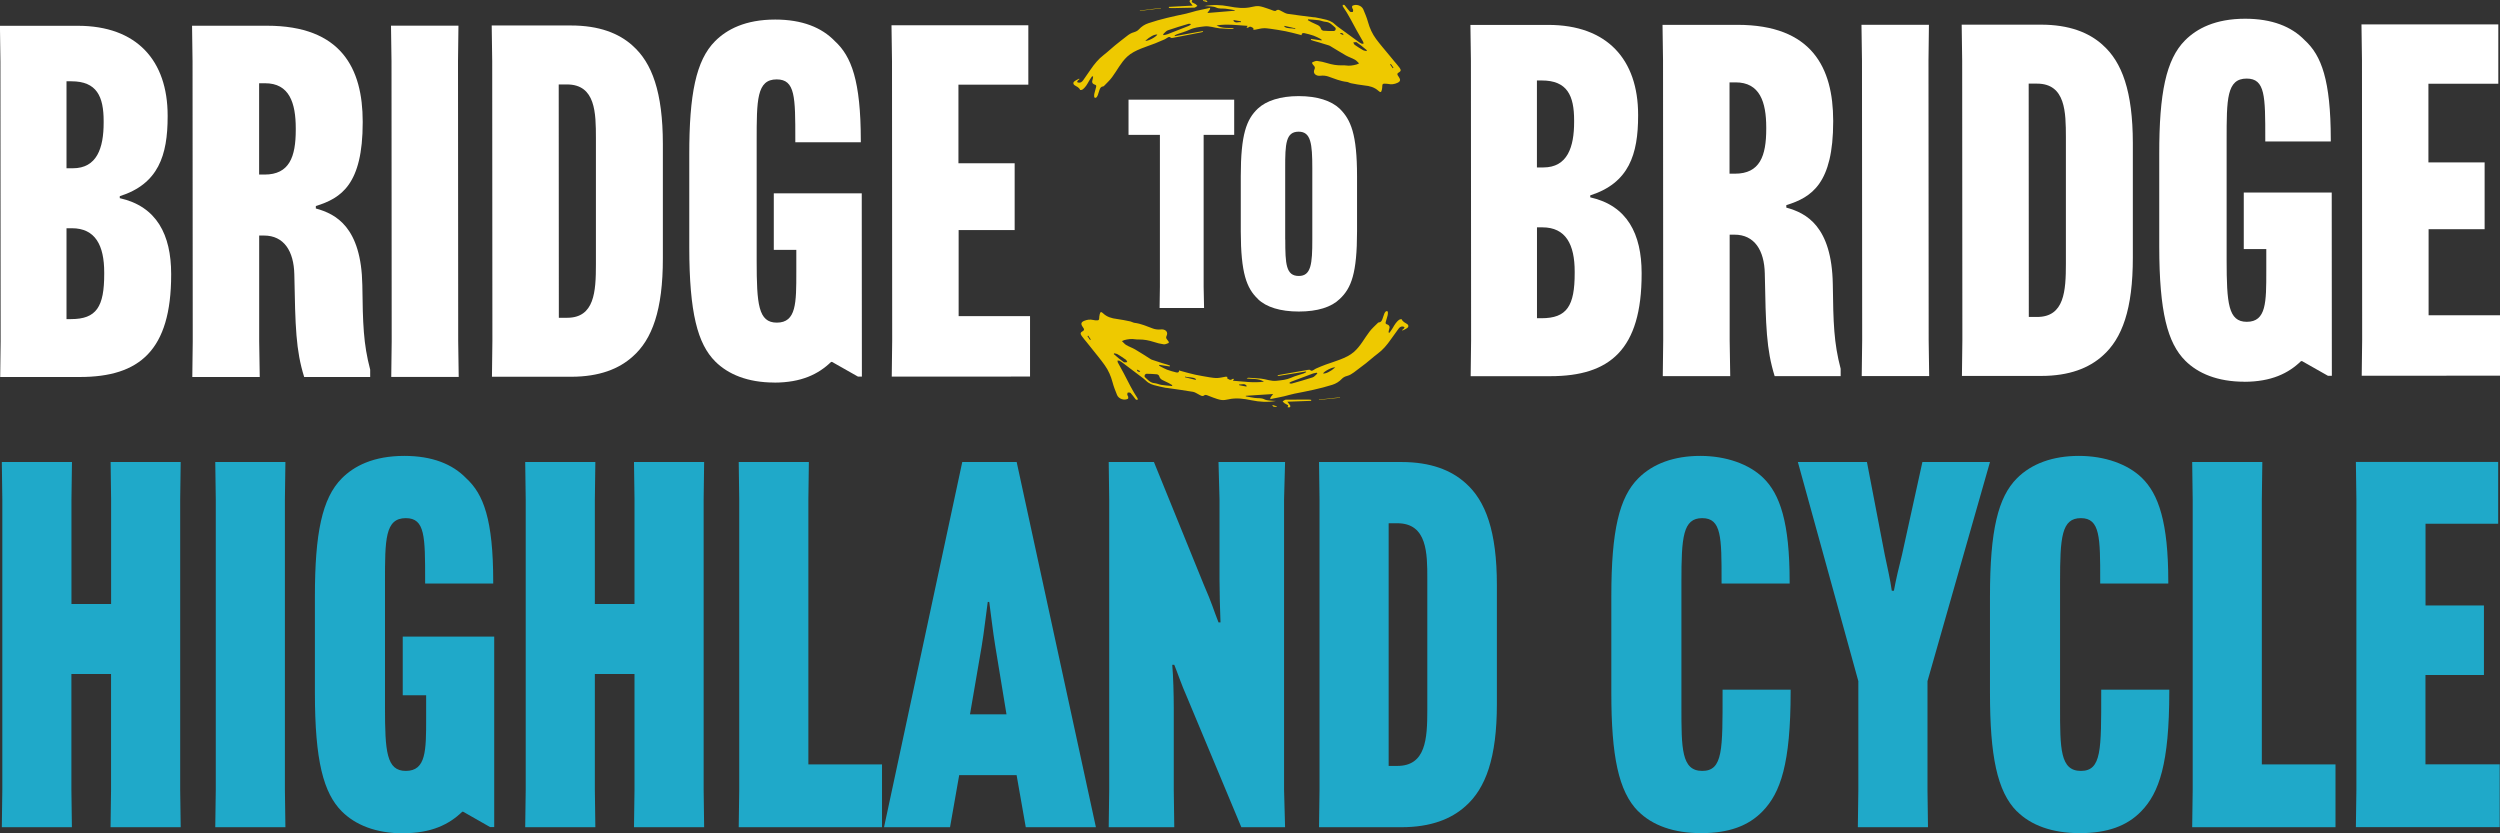
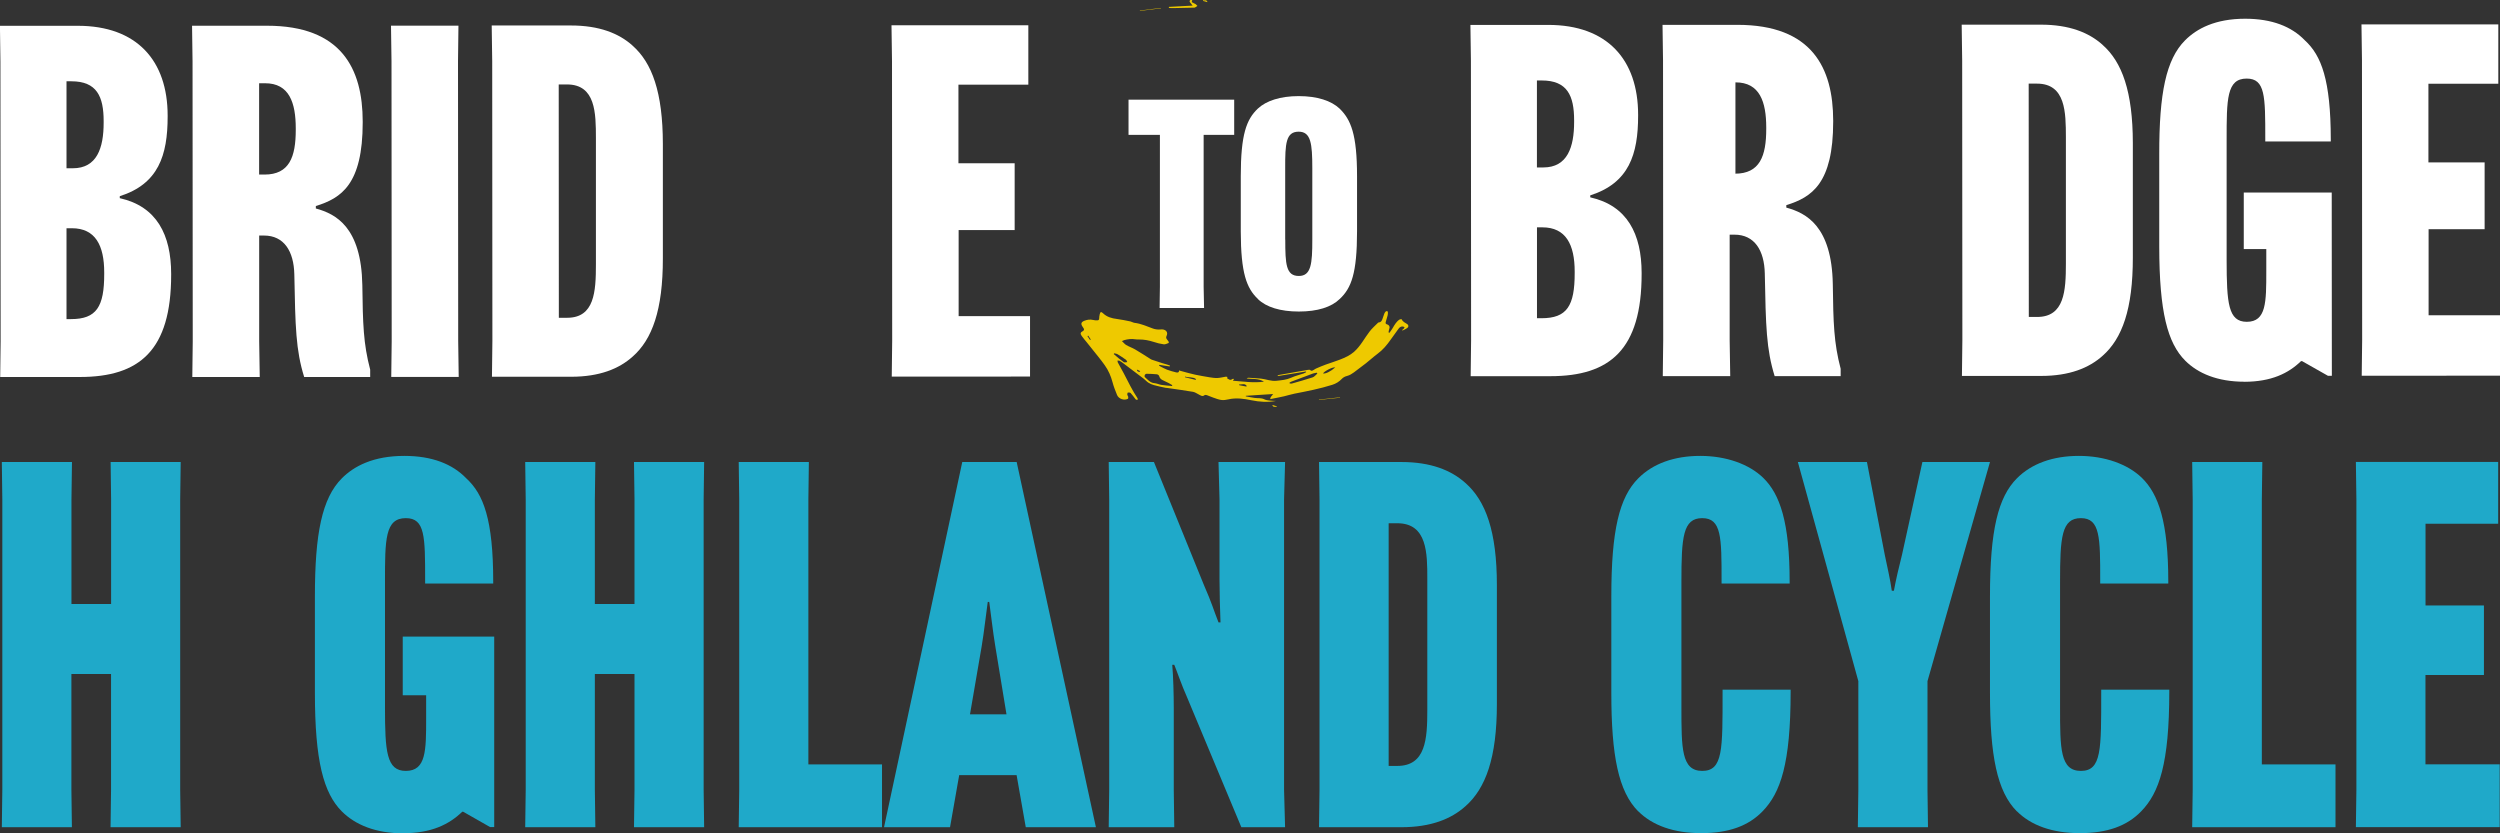
<svg xmlns="http://www.w3.org/2000/svg" preserveAspectRatio="xMidYMid slice" width="210px" height="70px" viewBox="0 0 207 69" fill="none">
  <rect x="0" y="0" width="207" height="69" fill="#333333" stroke="none" />
  <g clip-path="url(#clip0_4022_146)">
    <path d="M0.016 31.226L0.052 28.255L0.036 5.107L-0.005 2.136H6.431C11.33 2.13 13.881 5.018 13.881 9.571V9.655C13.881 12.866 13.117 15.227 9.917 16.245V16.407C12.993 17.096 14.167 19.456 14.172 22.668V22.751C14.172 29.017 11.549 31.215 6.608 31.215H0.016V31.226ZM5.512 13.932H6.037C8.021 13.932 8.587 12.261 8.582 10.146V10.026C8.582 7.989 8.016 6.731 5.912 6.731H5.507V13.932H5.512ZM5.881 26.422C7.985 26.422 8.634 25.404 8.629 22.678V22.558C8.629 20.323 7.896 18.898 5.954 18.898H5.507V26.422H5.87H5.881Z" fill="white" />
    <path d="M21.46 19.498V28.244L21.507 31.215H15.923L15.959 28.25L15.943 5.102L15.902 2.13H22.094C28.287 2.125 30.027 5.702 30.032 10.057V10.141C30.032 15.268 28.256 16.407 26.152 17.059V17.263C27.809 17.712 29.918 18.809 30.001 23.607C30.043 26.819 30.084 28.448 30.651 30.605V31.215H25.185C24.494 28.981 24.453 27.106 24.37 22.715C24.328 20.803 23.518 19.503 21.86 19.503H21.455L21.46 19.498ZM21.455 14.454H21.902C23.965 14.454 24.489 12.986 24.489 10.752V10.631C24.489 8.517 23.959 6.887 21.938 6.893H21.455V14.459V14.454Z" fill="white" />
    <path d="M37.96 2.12L37.923 5.091L37.939 28.239L37.981 31.21H32.396L32.432 28.244L32.417 5.096L32.375 2.125H37.96V2.12Z" fill="white" />
    <path d="M52.371 3.775C53.992 5.201 54.88 7.639 54.885 11.911V21.388C54.891 25.66 54.002 28.103 52.386 29.524C51.254 30.542 49.633 31.195 47.29 31.195H40.734L40.77 28.229L40.755 5.081L40.713 2.11H47.27C49.618 2.11 51.238 2.757 52.371 3.77V3.775ZM46.262 6.992L46.272 26.312H46.958C49.223 26.312 49.342 24.156 49.342 21.879V11.425C49.337 9.389 49.332 6.992 46.947 6.992H46.262Z" fill="white" />
-     <path d="M64.122 31.675C61.898 31.675 60.278 30.986 59.223 29.931C57.763 28.469 57.078 25.905 57.072 20.495V12.809C57.067 7.806 57.628 4.997 59.207 3.41C60.179 2.433 61.717 1.619 64.184 1.619C66.408 1.619 68.029 2.266 69.125 3.405C70.501 4.663 71.27 6.699 71.275 11.618V11.78H65.852V11.535C65.852 8.036 65.852 6.574 64.309 6.574C62.652 6.574 62.652 8.282 62.652 11.66V21.628C62.657 25.169 62.782 26.714 64.319 26.714C65.94 26.714 65.935 25.085 65.935 22.521V20.689H64.07V16.01H71.353L71.364 31.184H71.042L68.896 29.968H68.813C67.764 30.986 66.345 31.675 64.122 31.68V31.675Z" fill="white" />
    <path d="M79.375 19.059V26.177H85.287V31.179L73.837 31.184L73.873 28.213L73.858 5.065L73.816 2.094H85.146V7.008H79.359V13.519H84.014V19.049H79.359L79.375 19.059Z" fill="white" />
    <path d="M99.661 11.169V23.743L99.697 25.503H96.014L96.04 23.743V11.169H93.442V8.25H102.191V11.169H99.656H99.661Z" fill="white" />
    <path d="M104.155 24.756C103.219 23.863 102.742 22.631 102.736 19.159V14.595C102.736 11.117 103.209 9.89 104.144 8.997C104.84 8.344 106.009 7.958 107.531 7.958C109.079 7.958 110.228 8.344 110.918 8.992C111.854 9.906 112.363 11.117 112.363 14.59V19.153C112.363 22.631 111.89 23.858 110.929 24.756C110.238 25.43 109.09 25.795 107.542 25.795C106.02 25.795 104.846 25.435 104.155 24.762V24.756ZM106.42 19.832C106.42 21.858 106.477 22.85 107.542 22.85C108.555 22.85 108.664 21.858 108.659 19.832V13.921C108.659 11.895 108.544 10.903 107.531 10.903C106.466 10.903 106.409 11.895 106.414 13.921V19.832H106.42Z" fill="white" />
    <path d="M121.771 31.153L121.807 28.182L121.792 5.034L121.75 2.063H128.187C133.085 2.057 135.636 4.945 135.636 9.498V9.582C135.636 12.793 134.873 15.153 131.672 16.177V16.339C134.748 17.028 135.922 19.388 135.927 22.6V22.683C135.927 28.949 133.304 31.148 128.363 31.148H121.766L121.771 31.153ZM127.267 13.864H127.792C129.776 13.864 130.343 12.193 130.337 10.078V9.958C130.337 7.921 129.771 6.663 127.662 6.663H127.257V13.864H127.267ZM127.636 26.349C129.74 26.349 130.389 25.331 130.384 22.605V22.485C130.384 20.25 129.652 18.824 127.709 18.824H127.262V26.349H127.626H127.636Z" fill="white" />
-     <path d="M143.216 19.425V28.171L143.263 31.142H137.678L137.714 28.177L137.699 5.029L137.657 2.057H143.85C150.042 2.052 151.782 5.629 151.788 9.984V10.068C151.788 15.195 150.011 16.334 147.907 16.986V17.19C149.564 17.639 151.673 18.736 151.756 23.534C151.798 26.746 151.84 28.375 152.406 30.532V31.142H146.941C146.25 28.907 146.208 27.033 146.125 22.642C146.084 20.73 145.273 19.43 143.616 19.43H143.211L143.216 19.425ZM143.211 14.381H143.657C145.72 14.381 146.245 12.913 146.245 10.678V10.558C146.245 8.444 145.715 6.814 143.694 6.82H143.205V14.386L143.211 14.381Z" fill="white" />
-     <path d="M159.715 2.047L159.679 5.018L159.694 28.166L159.736 31.137H154.151L154.188 28.171L154.172 5.023L154.13 2.052H159.715V2.047Z" fill="white" />
+     <path d="M143.216 19.425V28.171L143.263 31.142H137.678L137.714 28.177L137.699 5.029L137.657 2.057H143.85C150.042 2.052 151.782 5.629 151.788 9.984V10.068C151.788 15.195 150.011 16.334 147.907 16.986V17.19C149.564 17.639 151.673 18.736 151.756 23.534C151.798 26.746 151.84 28.375 152.406 30.532V31.142H146.941C146.25 28.907 146.208 27.033 146.125 22.642C146.084 20.73 145.273 19.43 143.616 19.43H143.211L143.216 19.425ZM143.211 14.381H143.657C145.72 14.381 146.245 12.913 146.245 10.678V10.558C146.245 8.444 145.715 6.814 143.694 6.82V14.386L143.211 14.381Z" fill="white" />
    <path d="M174.084 3.707C175.705 5.128 176.594 7.572 176.599 11.843V21.32C176.604 25.592 175.716 28.03 174.1 29.456C172.967 30.474 171.347 31.127 169.004 31.127H162.448L162.484 28.161L162.468 5.013L162.427 2.042H168.983C171.331 2.042 172.947 2.689 174.084 3.702V3.707ZM167.975 6.924L167.985 26.244H168.671C170.936 26.244 171.056 24.088 171.056 21.811V11.357C171.05 9.321 171.045 6.924 168.661 6.924H167.975Z" fill="white" />
    <path d="M185.836 31.607C183.612 31.607 181.991 30.918 180.937 29.863C179.477 28.401 178.791 25.837 178.786 20.427V12.741C178.781 7.739 179.342 4.929 180.921 3.342C181.893 2.365 183.43 1.551 185.898 1.551C188.121 1.551 189.742 2.198 190.838 3.337C192.215 4.595 192.984 6.632 192.989 11.55V11.712H187.565V11.467C187.565 7.968 187.565 6.506 186.023 6.506C184.365 6.506 184.365 8.214 184.365 11.592V21.561C184.371 25.101 184.495 26.646 186.033 26.646C187.654 26.646 187.649 25.017 187.649 22.453V20.621H185.784V15.942H193.067L193.077 31.116H192.755L190.61 29.9H190.527C189.477 30.918 188.059 31.607 185.83 31.612L185.836 31.607Z" fill="white" />
    <path d="M201.088 18.986V26.104H207V31.106L195.55 31.111L195.587 28.14L195.571 4.992L195.53 2.021H206.86V6.934H201.073V13.446H205.727V18.976H201.073L201.088 18.986Z" fill="white" />
    <path d="M94.409 30.73C94.409 30.73 94.388 30.767 94.383 30.782C94.222 30.793 94.165 30.761 94.133 30.599C94.243 30.652 94.326 30.688 94.409 30.73ZM90.32 28.103C90.32 28.103 90.279 28.135 90.253 28.15C90.18 28.046 90.112 27.942 90.04 27.832C90.061 27.816 90.081 27.806 90.102 27.79C90.175 27.895 90.242 27.999 90.315 28.103M102.606 31.889C102.606 31.889 102.606 31.842 102.612 31.821C102.814 31.863 103.053 31.712 103.219 31.941C103.219 31.962 103.209 31.983 103.209 32.009C103.007 31.973 102.804 31.931 102.606 31.894M99.022 31.388C99.022 31.388 99.011 31.435 99.006 31.456C98.71 31.383 98.414 31.309 98.118 31.236C98.118 31.215 98.128 31.2 98.134 31.179C98.424 31.283 98.757 31.189 99.022 31.383M110.555 30.422C110.176 30.761 109.76 30.965 109.547 30.923C109.646 30.73 110.357 30.37 110.555 30.422ZM92.216 29.32L92.258 29.252C92.352 29.278 92.456 29.284 92.533 29.331C92.767 29.471 93.001 29.623 93.224 29.785C93.281 29.827 93.302 29.915 93.339 29.983C93.255 29.994 93.172 30.009 93.089 30.004C93.053 30.004 93.016 29.957 92.98 29.931C92.876 29.853 92.772 29.78 92.668 29.701C92.518 29.576 92.367 29.445 92.216 29.315M106.783 31.748C106.783 31.748 106.773 31.706 106.768 31.686C106.82 31.654 106.872 31.618 106.929 31.597C107.521 31.372 108.113 31.148 108.711 30.928C108.815 30.892 108.929 30.881 109.038 30.86C109.048 30.887 109.064 30.907 109.074 30.934C108.944 31.043 108.83 31.2 108.685 31.247C108.118 31.435 107.537 31.591 106.96 31.759C106.908 31.774 106.846 31.753 106.788 31.748M97.063 31.889C97.063 31.889 97.048 31.941 97.043 31.962C96.746 31.931 96.45 31.915 96.159 31.868C95.967 31.837 95.785 31.743 95.593 31.727C95.235 31.701 95.032 31.435 94.798 31.226C94.762 31.195 94.762 31.095 94.788 31.043C94.809 31.001 94.882 30.949 94.928 30.949C95.214 30.949 95.5 30.965 95.785 30.991C95.858 30.996 95.962 31.069 95.978 31.137C96.019 31.294 96.113 31.398 96.248 31.466C96.419 31.55 96.596 31.628 96.767 31.717C96.871 31.769 96.965 31.832 97.063 31.889ZM92.892 28.244C92.98 28.208 93.032 28.177 93.089 28.161C93.385 28.082 93.681 28.041 93.993 28.093C94.092 28.109 94.196 28.109 94.294 28.109C94.721 28.103 95.126 28.182 95.531 28.312C95.801 28.401 96.082 28.474 96.362 28.511C96.487 28.526 96.627 28.448 96.762 28.401C96.778 28.396 96.783 28.317 96.762 28.286C96.726 28.224 96.679 28.166 96.632 28.109C96.559 28.02 96.528 27.936 96.591 27.816C96.658 27.68 96.669 27.513 96.554 27.404C96.44 27.294 96.289 27.258 96.108 27.278C95.9 27.299 95.666 27.278 95.469 27.205C94.965 27.017 94.471 26.793 93.931 26.73C93.817 26.714 93.713 26.641 93.598 26.615C93.23 26.542 92.861 26.459 92.487 26.412C92.05 26.359 91.655 26.25 91.328 25.936C91.172 25.785 91.1 25.816 91.053 26.036C91.027 26.145 91.016 26.26 91.011 26.37C91.011 26.479 90.954 26.526 90.855 26.526C90.746 26.526 90.627 26.526 90.523 26.495C90.258 26.427 90.003 26.469 89.764 26.568C89.51 26.678 89.479 26.819 89.635 27.049C89.666 27.096 89.702 27.137 89.728 27.19C89.775 27.284 89.77 27.357 89.66 27.414C89.458 27.519 89.427 27.618 89.557 27.806C89.686 27.994 89.842 28.166 89.988 28.349C90.128 28.526 90.268 28.699 90.409 28.876C90.762 29.325 91.136 29.764 91.468 30.234C91.775 30.662 91.983 31.137 92.118 31.649C92.211 32.009 92.352 32.359 92.492 32.704C92.622 33.028 93.089 33.189 93.391 33.017C93.422 33.001 93.427 32.907 93.416 32.855C93.406 32.792 93.344 32.735 93.339 32.678C93.333 32.62 93.359 32.511 93.385 32.505C93.463 32.495 93.572 32.495 93.614 32.542C93.754 32.688 93.868 32.855 93.993 33.012C94.019 33.043 94.04 33.085 94.071 33.095C94.108 33.111 94.154 33.095 94.196 33.101C94.196 33.059 94.211 33.007 94.191 32.98C93.749 32.322 93.416 31.612 93.048 30.913C92.887 30.61 92.715 30.312 92.554 30.009C92.533 29.968 92.539 29.91 92.528 29.858C92.58 29.858 92.642 29.847 92.689 29.868C92.788 29.921 92.881 29.983 92.97 30.051C93.546 30.485 94.123 30.918 94.7 31.357C94.83 31.456 94.939 31.591 95.079 31.68C95.224 31.774 95.385 31.847 95.552 31.889C95.863 31.978 96.186 32.041 96.502 32.108C96.549 32.119 96.601 32.114 96.653 32.124C97.365 32.229 98.076 32.322 98.783 32.443C98.954 32.474 99.105 32.589 99.266 32.667C99.417 32.74 99.557 32.871 99.739 32.719C99.775 32.688 99.874 32.704 99.931 32.719C100.102 32.777 100.269 32.86 100.445 32.918C100.669 32.991 100.887 33.085 101.116 33.116C101.308 33.142 101.51 33.116 101.703 33.069C102.352 32.918 102.991 33.012 103.625 33.142C104.295 33.283 104.97 33.32 105.651 33.2C105.464 33.189 105.277 33.189 105.095 33.163C104.96 33.148 104.809 33.127 104.69 33.064C104.435 32.934 104.16 32.986 103.895 32.949C103.645 32.918 103.396 32.86 103.152 32.819C103.152 32.803 103.152 32.787 103.152 32.772C103.905 32.719 104.659 32.672 105.412 32.625C105.318 32.787 105.152 32.881 105.183 33.048C105.308 33.022 105.391 33.001 105.479 32.986C105.76 32.928 106.04 32.881 106.321 32.813C106.612 32.745 106.898 32.651 107.188 32.594C108.238 32.39 109.287 32.187 110.311 31.863C110.622 31.764 110.887 31.602 111.116 31.357C111.22 31.247 111.386 31.163 111.542 31.127C111.755 31.069 111.932 30.96 112.103 30.834C112.435 30.584 112.768 30.338 113.095 30.082C113.422 29.827 113.729 29.539 114.061 29.294C114.503 28.97 114.846 28.558 115.158 28.109C115.365 27.816 115.578 27.529 115.786 27.237C115.875 27.111 115.989 27.017 116.15 27.033C116.202 27.033 116.249 27.07 116.301 27.09C116.275 27.137 116.254 27.184 116.223 27.226C116.186 27.263 116.139 27.294 116.098 27.325C116.108 27.341 116.119 27.357 116.129 27.372C116.275 27.294 116.441 27.231 116.56 27.122C116.649 27.043 116.623 26.902 116.508 26.829C116.342 26.72 116.15 26.646 116.062 26.443C116.056 26.422 115.937 26.427 115.89 26.453C115.625 26.62 115.475 26.887 115.324 27.148C115.241 27.289 115.142 27.419 115.049 27.555C115.023 27.545 114.997 27.534 114.971 27.524C114.986 27.445 114.986 27.357 115.017 27.284C115.106 27.07 115.049 26.918 114.825 26.85C114.695 26.808 114.726 26.714 114.747 26.631C114.789 26.459 114.846 26.297 114.893 26.124C114.913 26.041 114.919 25.957 114.919 25.874C114.919 25.837 114.893 25.769 114.867 25.764C114.825 25.754 114.763 25.764 114.732 25.795C114.685 25.848 114.643 25.91 114.617 25.978C114.565 26.114 114.524 26.255 114.472 26.396C114.42 26.542 114.358 26.683 114.171 26.694C114.139 26.694 114.103 26.714 114.082 26.741C113.854 26.97 113.604 27.19 113.407 27.445C112.976 28.004 112.659 28.646 112.124 29.122C111.786 29.424 111.381 29.607 110.965 29.769C110.576 29.921 110.181 30.041 109.786 30.182C109.511 30.281 109.241 30.396 108.976 30.511C108.918 30.532 108.872 30.573 108.815 30.605C108.705 30.662 108.607 30.767 108.477 30.636C108.446 30.605 108.357 30.615 108.295 30.625C107.5 30.761 106.711 30.902 105.916 31.043C105.874 31.048 105.833 31.075 105.791 31.085C105.791 31.101 105.796 31.122 105.801 31.137C106.581 31.012 107.36 30.887 108.134 30.761C108.139 30.782 108.144 30.798 108.15 30.819C108.082 30.85 108.02 30.892 107.952 30.918C107.604 31.038 107.246 31.122 106.913 31.273C106.524 31.451 106.113 31.482 105.698 31.529C105.256 31.581 104.846 31.398 104.42 31.351C104.071 31.315 103.718 31.299 103.365 31.278C103.318 31.278 103.271 31.299 103.225 31.341C103.697 31.398 104.196 31.315 104.659 31.602C103.781 31.722 102.949 31.586 102.087 31.524C102.123 31.466 102.144 31.43 102.175 31.383C102.16 31.377 102.149 31.367 102.134 31.367C102.103 31.367 102.056 31.367 102.035 31.383C101.858 31.539 101.734 31.393 101.604 31.32C101.614 31.283 101.625 31.252 101.63 31.215C101.583 31.205 101.536 31.179 101.495 31.189C101.261 31.226 101.032 31.289 100.799 31.299C100.591 31.309 100.373 31.273 100.165 31.242C99.76 31.174 99.354 31.106 98.954 31.022C98.606 30.949 98.263 30.845 97.921 30.756C97.827 30.73 97.728 30.704 97.624 30.672C97.635 30.845 97.51 30.866 97.385 30.834C97.136 30.772 96.887 30.704 96.643 30.615C96.45 30.542 96.269 30.438 96.082 30.343C96.035 30.323 96.004 30.281 95.962 30.25C95.967 30.234 95.972 30.223 95.983 30.208C96.274 30.255 96.559 30.297 96.85 30.343C96.856 30.317 96.866 30.291 96.871 30.265C96.793 30.239 96.721 30.208 96.643 30.187C96.508 30.145 96.367 30.108 96.232 30.067C95.962 29.978 95.692 29.889 95.422 29.8C95.37 29.785 95.318 29.764 95.271 29.733C94.845 29.466 94.43 29.189 93.998 28.939C93.759 28.798 93.489 28.709 93.25 28.568C93.126 28.495 93.032 28.37 92.902 28.25" fill="#EEC900" />
-     <path d="M106.664 33.555C106.648 33.607 106.633 33.649 106.612 33.722C106.685 33.722 106.747 33.743 106.794 33.722C106.825 33.706 106.856 33.623 106.835 33.591C106.778 33.492 106.7 33.403 106.591 33.262C107.272 33.236 107.916 33.215 108.565 33.189C108.565 33.163 108.565 33.132 108.565 33.106C108.508 33.101 108.451 33.09 108.394 33.085C108.295 33.085 108.196 33.085 108.098 33.085C107.547 33.085 106.996 33.09 106.451 33.095C106.435 33.095 106.414 33.095 106.399 33.106C106.331 33.148 106.269 33.189 106.201 33.231C106.253 33.283 106.295 33.346 106.357 33.388C106.451 33.45 106.555 33.497 106.669 33.555" fill="#EEC900" />
    <path d="M109.209 33.116C109.791 33.054 110.373 32.991 110.955 32.928C110.955 32.918 110.955 32.907 110.955 32.897C110.373 32.96 109.791 33.022 109.209 33.085C109.209 33.095 109.209 33.106 109.209 33.116Z" fill="#EEC900" />
    <path d="M105.713 33.638C105.594 33.602 105.469 33.565 105.349 33.529C105.417 33.769 105.583 33.644 105.703 33.696C105.703 33.675 105.708 33.654 105.713 33.633" fill="#EEC900" />
-     <path d="M110.965 2.788C110.965 2.788 110.981 2.752 110.991 2.736C111.152 2.726 111.215 2.757 111.241 2.914C111.131 2.867 111.048 2.825 110.96 2.788M115.1 5.342C115.1 5.342 115.142 5.311 115.163 5.295C115.235 5.399 115.308 5.504 115.381 5.608C115.36 5.624 115.339 5.639 115.319 5.65C115.246 5.545 115.173 5.441 115.1 5.342ZM102.752 1.77C102.752 1.77 102.752 1.817 102.747 1.838C102.544 1.796 102.31 1.958 102.134 1.728C102.134 1.708 102.139 1.687 102.144 1.661C102.347 1.697 102.549 1.728 102.752 1.765M106.342 2.209C106.342 2.209 106.352 2.162 106.357 2.141C106.653 2.209 106.949 2.277 107.251 2.345L107.24 2.402C106.949 2.303 106.617 2.402 106.347 2.214M94.829 3.378C95.204 3.034 95.619 2.82 95.827 2.862C95.733 3.06 95.027 3.431 94.829 3.378ZM113.178 4.162C113.178 4.162 113.152 4.209 113.142 4.23C113.048 4.203 112.944 4.198 112.867 4.157C112.628 4.021 112.394 3.869 112.17 3.713C112.113 3.671 112.092 3.582 112.051 3.514C112.134 3.504 112.217 3.483 112.3 3.488C112.337 3.488 112.373 3.535 112.409 3.561C112.513 3.634 112.622 3.707 112.721 3.786C112.877 3.906 113.028 4.036 113.178 4.162ZM98.575 1.984C98.575 1.984 98.585 2.026 98.596 2.047C98.544 2.078 98.492 2.115 98.435 2.141C97.848 2.376 97.256 2.611 96.668 2.835C96.565 2.877 96.45 2.888 96.341 2.909C96.331 2.882 96.315 2.862 96.305 2.835C96.435 2.726 96.544 2.564 96.689 2.512C97.256 2.313 97.832 2.146 98.404 1.974C98.456 1.958 98.518 1.974 98.575 1.979M108.29 1.676C108.29 1.676 108.305 1.624 108.311 1.598C108.607 1.624 108.903 1.64 109.194 1.676C109.386 1.702 109.568 1.796 109.76 1.807C110.118 1.828 110.326 2.089 110.565 2.292C110.602 2.324 110.602 2.423 110.581 2.475C110.56 2.522 110.487 2.569 110.44 2.569C110.155 2.569 109.869 2.569 109.583 2.543C109.511 2.538 109.407 2.465 109.386 2.402C109.339 2.245 109.246 2.146 109.111 2.078C108.939 1.995 108.763 1.922 108.591 1.838C108.487 1.786 108.388 1.728 108.29 1.671M112.529 5.248C112.441 5.29 112.389 5.321 112.331 5.337C112.035 5.42 111.739 5.467 111.433 5.42C111.334 5.404 111.23 5.404 111.131 5.41C110.705 5.425 110.3 5.352 109.89 5.227C109.62 5.143 109.334 5.076 109.053 5.044C108.929 5.029 108.788 5.112 108.659 5.159C108.643 5.164 108.638 5.243 108.659 5.274C108.695 5.337 108.747 5.394 108.794 5.446C108.872 5.535 108.898 5.613 108.84 5.739C108.773 5.874 108.768 6.047 108.887 6.151C109.007 6.256 109.157 6.292 109.339 6.271C109.547 6.245 109.781 6.266 109.978 6.334C110.487 6.511 110.981 6.726 111.526 6.783C111.641 6.793 111.744 6.872 111.864 6.893C112.233 6.961 112.607 7.039 112.976 7.075C113.412 7.117 113.807 7.222 114.145 7.53C114.306 7.681 114.373 7.645 114.42 7.425C114.441 7.316 114.456 7.201 114.456 7.091C114.456 6.981 114.508 6.929 114.612 6.929C114.721 6.929 114.841 6.929 114.945 6.95C115.209 7.013 115.464 6.971 115.703 6.861C115.958 6.746 115.984 6.605 115.828 6.381C115.797 6.334 115.76 6.292 115.734 6.24C115.682 6.146 115.687 6.078 115.797 6.015C115.999 5.906 116.025 5.807 115.895 5.624C115.76 5.436 115.604 5.269 115.459 5.091C115.313 4.919 115.173 4.747 115.028 4.569C114.664 4.125 114.285 3.692 113.942 3.232C113.63 2.809 113.412 2.339 113.272 1.828C113.173 1.467 113.028 1.123 112.882 0.778C112.747 0.454 112.28 0.308 111.978 0.48C111.947 0.496 111.947 0.59 111.957 0.642C111.973 0.705 112.03 0.757 112.041 0.82C112.046 0.877 112.025 0.992 111.999 0.992C111.921 1.003 111.812 1.003 111.77 0.956C111.63 0.815 111.511 0.647 111.386 0.491C111.36 0.46 111.339 0.423 111.303 0.407C111.266 0.392 111.22 0.407 111.178 0.407C111.178 0.449 111.168 0.501 111.183 0.527C111.635 1.175 111.983 1.885 112.363 2.574C112.529 2.877 112.706 3.17 112.872 3.467C112.898 3.509 112.893 3.566 112.898 3.619C112.846 3.619 112.783 3.634 112.737 3.613C112.638 3.566 112.539 3.504 112.451 3.436C111.864 3.013 111.282 2.59 110.7 2.162C110.565 2.063 110.456 1.927 110.316 1.843C110.17 1.754 110.004 1.681 109.843 1.64C109.531 1.556 109.209 1.504 108.892 1.436C108.846 1.426 108.794 1.436 108.742 1.426C108.03 1.332 107.318 1.253 106.607 1.144C106.435 1.117 106.279 1.003 106.118 0.929C105.968 0.856 105.827 0.731 105.646 0.888C105.609 0.919 105.51 0.909 105.453 0.888C105.277 0.83 105.11 0.752 104.934 0.7C104.71 0.627 104.487 0.543 104.258 0.512C104.066 0.491 103.864 0.522 103.671 0.569C103.027 0.731 102.388 0.653 101.749 0.527C101.074 0.397 100.399 0.376 99.723 0.507C99.91 0.512 100.097 0.512 100.284 0.533C100.425 0.548 100.57 0.564 100.689 0.621C100.949 0.747 101.219 0.689 101.484 0.721C101.734 0.752 101.983 0.799 102.232 0.841C102.232 0.856 102.232 0.872 102.232 0.888C101.479 0.95 100.726 1.013 99.973 1.076C100.066 0.914 100.227 0.815 100.191 0.647C100.066 0.679 99.983 0.7 99.895 0.715C99.614 0.778 99.334 0.83 99.058 0.898C98.767 0.971 98.487 1.07 98.196 1.133C97.152 1.352 96.102 1.577 95.089 1.922C94.778 2.026 94.518 2.193 94.294 2.439C94.191 2.553 94.024 2.632 93.874 2.674C93.661 2.731 93.484 2.846 93.318 2.976C92.99 3.232 92.658 3.483 92.336 3.749C92.014 4.01 91.713 4.303 91.385 4.553C90.949 4.888 90.611 5.305 90.305 5.754C90.102 6.052 89.894 6.344 89.692 6.637C89.603 6.762 89.494 6.861 89.328 6.846C89.276 6.846 89.229 6.809 89.177 6.793C89.203 6.746 89.219 6.694 89.255 6.658C89.286 6.616 89.338 6.59 89.38 6.559C89.37 6.543 89.359 6.527 89.349 6.511C89.203 6.595 89.042 6.658 88.923 6.767C88.835 6.851 88.866 6.987 88.98 7.06C89.146 7.169 89.344 7.232 89.432 7.441C89.442 7.462 89.557 7.457 89.603 7.431C89.868 7.258 90.009 6.992 90.159 6.726C90.237 6.585 90.336 6.449 90.429 6.313C90.455 6.324 90.481 6.334 90.507 6.344C90.497 6.428 90.497 6.511 90.466 6.585C90.383 6.804 90.445 6.95 90.668 7.013C90.798 7.049 90.772 7.149 90.751 7.232C90.71 7.404 90.658 7.572 90.616 7.739C90.596 7.822 90.59 7.906 90.596 7.989C90.596 8.026 90.627 8.094 90.653 8.099C90.694 8.109 90.757 8.094 90.788 8.062C90.835 8.01 90.871 7.942 90.897 7.88C90.949 7.744 90.985 7.598 91.032 7.462C91.084 7.316 91.141 7.175 91.328 7.159C91.359 7.159 91.396 7.133 91.416 7.112C91.64 6.877 91.884 6.658 92.076 6.397C92.497 5.833 92.803 5.185 93.328 4.694C93.661 4.386 94.061 4.193 94.471 4.026C94.856 3.869 95.25 3.744 95.64 3.593C95.91 3.488 96.18 3.368 96.445 3.253C96.502 3.227 96.549 3.19 96.601 3.159C96.705 3.102 96.804 2.992 96.939 3.123C96.975 3.154 97.058 3.143 97.121 3.133C97.91 2.982 98.7 2.825 99.489 2.674C99.531 2.663 99.573 2.642 99.614 2.627C99.614 2.611 99.609 2.59 99.604 2.574C98.83 2.715 98.05 2.851 97.276 2.992C97.271 2.971 97.266 2.955 97.261 2.935C97.328 2.898 97.391 2.856 97.458 2.835C97.801 2.71 98.159 2.621 98.487 2.465C98.876 2.277 99.282 2.24 99.697 2.188C100.139 2.13 100.549 2.303 100.98 2.345C101.328 2.376 101.682 2.386 102.035 2.402C102.082 2.402 102.128 2.381 102.17 2.339C101.697 2.292 101.199 2.381 100.731 2.104C101.604 1.969 102.44 2.089 103.303 2.141C103.266 2.198 103.245 2.235 103.214 2.282C103.23 2.287 103.24 2.298 103.256 2.298C103.287 2.298 103.334 2.298 103.355 2.282C103.526 2.125 103.656 2.266 103.786 2.334C103.775 2.371 103.77 2.402 103.76 2.439C103.806 2.449 103.853 2.47 103.895 2.465C104.129 2.428 104.357 2.355 104.586 2.339C104.794 2.324 105.012 2.36 105.22 2.386C105.625 2.444 106.03 2.506 106.435 2.585C106.783 2.653 107.126 2.747 107.474 2.835C107.573 2.856 107.666 2.888 107.775 2.914C107.765 2.741 107.89 2.721 108.014 2.747C108.264 2.804 108.518 2.867 108.757 2.95C108.95 3.018 109.137 3.117 109.324 3.211C109.37 3.232 109.407 3.274 109.443 3.305C109.438 3.321 109.433 3.331 109.427 3.347C109.137 3.305 108.851 3.269 108.56 3.227C108.555 3.253 108.544 3.279 108.539 3.305C108.617 3.331 108.69 3.358 108.768 3.384C108.903 3.425 109.043 3.457 109.178 3.499C109.448 3.582 109.718 3.666 109.994 3.749C110.046 3.765 110.103 3.786 110.15 3.817C110.581 4.073 111.002 4.344 111.438 4.59C111.682 4.726 111.947 4.809 112.191 4.945C112.316 5.013 112.409 5.138 112.544 5.258" fill="#EEC900" />
    <path d="M98.669 0.178C98.684 0.12 98.7 0.084 98.721 0.01C98.648 0.01 98.586 -0.01 98.544 0.01C98.513 0.026 98.487 0.115 98.502 0.141C98.565 0.24 98.643 0.324 98.752 0.465C98.071 0.501 97.427 0.538 96.783 0.569C96.783 0.595 96.783 0.627 96.783 0.653C96.84 0.658 96.897 0.668 96.954 0.668C97.053 0.668 97.152 0.668 97.251 0.668C97.801 0.658 98.347 0.642 98.897 0.632C98.913 0.632 98.934 0.632 98.949 0.621C99.017 0.58 99.079 0.533 99.147 0.491C99.095 0.439 99.048 0.376 98.991 0.339C98.897 0.282 98.793 0.235 98.679 0.178" fill="#EEC900" />
    <path d="M96.128 0.658C95.546 0.731 94.965 0.804 94.383 0.872C94.383 0.882 94.383 0.893 94.383 0.903L96.123 0.689C96.123 0.689 96.123 0.668 96.123 0.658" fill="#EEC900" />
    <path d="M99.614 0.078C99.734 0.11 99.858 0.146 99.978 0.178C99.905 -0.063 99.739 0.063 99.619 0.016C99.619 0.037 99.614 0.057 99.609 0.078" fill="#EEC900" />
    <path d="M14.962 38.255L14.92 41.34V65.407L14.962 68.493H9.154L9.195 65.407V55.805H5.912V65.407L5.953 68.493H0.151L0.192 65.407V41.34L0.151 38.255H5.959L5.917 41.34V50.009H9.2V41.34L9.159 38.255H14.967H14.962Z" fill="#1FA9C9" />
-     <path d="M23.632 38.255L23.59 41.34V65.407L23.632 68.493H17.824L17.866 65.407V41.34L17.824 38.255H23.632Z" fill="#1FA9C9" />
    <path d="M33.394 69C31.082 69 29.398 68.279 28.302 67.183C26.785 65.658 26.074 62.995 26.074 57.371V49.377C26.074 44.176 26.661 41.257 28.302 39.607C29.31 38.594 30.91 37.748 33.477 37.748C35.788 37.748 37.472 38.427 38.609 39.607C40.038 40.917 40.838 43.032 40.838 48.15V48.317H35.201V48.061C35.201 44.426 35.201 42.902 33.601 42.902C31.877 42.902 31.877 44.677 31.877 48.186V58.546C31.877 62.227 32.001 63.831 33.601 63.831C35.285 63.831 35.285 62.139 35.285 59.476V57.57H33.347V52.708H40.921V68.483H40.583L38.355 67.214H38.272C37.175 68.274 35.705 68.99 33.388 68.99L33.394 69Z" fill="#1FA9C9" />
    <path d="M58.303 38.255L58.262 41.34V65.407L58.303 68.493H52.495L52.537 65.407V55.805H49.254V65.407L49.295 68.493H43.487L43.529 65.407V41.34L43.487 38.255H49.295L49.254 41.34V50.009H52.537V41.34L52.495 38.255H58.303Z" fill="#1FA9C9" />
    <path d="M61.166 68.493L61.208 65.407V41.34L61.166 38.255H66.974L66.933 41.34V63.293H73.031V68.493H61.166Z" fill="#1FA9C9" />
    <path d="M78.668 68.493H73.198L79.676 38.255H84.18L90.741 68.493H84.933L84.175 64.18H79.421L78.663 68.493H78.668ZM80.309 59.147H83.338L82.413 53.523C82.206 52.296 82.034 50.687 81.909 49.842H81.785C81.66 50.687 81.489 52.296 81.281 53.523L80.315 59.147H80.309Z" fill="#1FA9C9" />
    <path d="M91.842 65.407V41.34L91.801 38.255H95.546L99.671 48.406C100.388 50.056 100.43 50.353 100.892 51.533H101.058C101.017 50.52 100.975 49.037 100.975 47.983V41.34L100.892 38.255H106.404L106.321 41.34V65.407L106.404 68.493H102.783L98.279 57.711C97.858 56.781 97.396 55.429 97.23 55.048H97.063C97.146 56.019 97.188 57.502 97.188 58.598V65.407L97.23 68.493H91.801L91.842 65.407Z" fill="#1FA9C9" />
    <path d="M121.335 39.988C123.018 41.466 123.942 44.004 123.942 48.447V58.301C123.942 62.739 123.018 65.277 121.335 66.76C120.155 67.815 118.472 68.493 116.03 68.493H109.215L109.256 65.407V41.34L109.215 38.255H116.03C118.472 38.255 120.155 38.933 121.335 39.988ZM114.981 43.33V63.418H115.698C118.056 63.418 118.181 61.178 118.181 58.807V47.936C118.181 45.821 118.181 43.325 115.698 43.325H114.981V43.33Z" fill="#1FA9C9" />
    <path d="M135.647 67.183C134.005 65.533 133.418 62.572 133.418 57.371V49.377C133.418 43.878 134.088 41.173 135.647 39.607C136.867 38.38 138.634 37.748 140.779 37.748C142.925 37.748 144.821 38.427 145.995 39.565C147.382 40.917 148.182 43.246 148.182 48.15V48.317H142.546V48.061C142.546 44.51 142.546 42.902 140.946 42.902C139.345 42.902 139.221 44.468 139.221 48.186V58.546C139.221 61.972 139.221 63.831 140.946 63.831C142.67 63.831 142.629 62.055 142.629 57.361V57.105H148.265V57.272C148.265 63.235 147.424 65.648 145.948 67.167C144.769 68.394 143.127 68.984 140.857 68.984C138.587 68.984 136.815 68.347 135.641 67.167L135.647 67.183Z" fill="#1FA9C9" />
    <path d="M156.816 48.912C156.983 47.983 157.237 46.922 157.492 45.91L159.175 38.255H164.77L159.596 56.4V65.407L159.637 68.493H153.829L153.871 65.407V56.4L148.863 38.255H154.582L156.053 45.91C156.26 46.922 156.515 47.983 156.64 48.912H156.806H156.816Z" fill="#1FA9C9" />
    <path d="M166.998 67.183C165.357 65.533 164.77 62.572 164.77 57.371V49.377C164.77 43.878 165.445 41.173 166.998 39.607C168.219 38.38 169.986 37.748 172.131 37.748C174.277 37.748 176.173 38.427 177.347 39.565C178.734 40.917 179.534 43.246 179.534 48.15V48.317H173.897V48.061C173.897 44.51 173.897 42.902 172.297 42.902C170.697 42.902 170.573 44.468 170.573 48.186V58.546C170.573 61.972 170.573 63.831 172.297 63.831C174.022 63.831 173.981 62.055 173.981 57.361V57.105H179.617V57.272C179.617 63.235 178.775 65.648 177.3 67.167C176.121 68.394 174.479 68.984 172.209 68.984C169.939 68.984 168.167 68.347 166.993 67.167L166.998 67.183Z" fill="#1FA9C9" />
    <path d="M181.513 68.493L181.555 65.407V41.34L181.513 38.255H187.321L187.28 41.34V63.293H193.379V68.493H181.513Z" fill="#1FA9C9" />
    <path d="M200.828 55.888V63.287H206.974V68.488H195.067L195.109 65.402V41.335L195.067 38.249H206.849V43.367H200.834V50.134H205.67V55.888H200.834H200.828Z" fill="#1FA9C9" />
  </g>
  <defs>
    <clipPath id="clip0_4022_146">
      <rect width="207" height="69" fill="white" />
    </clipPath>
  </defs>
</svg>